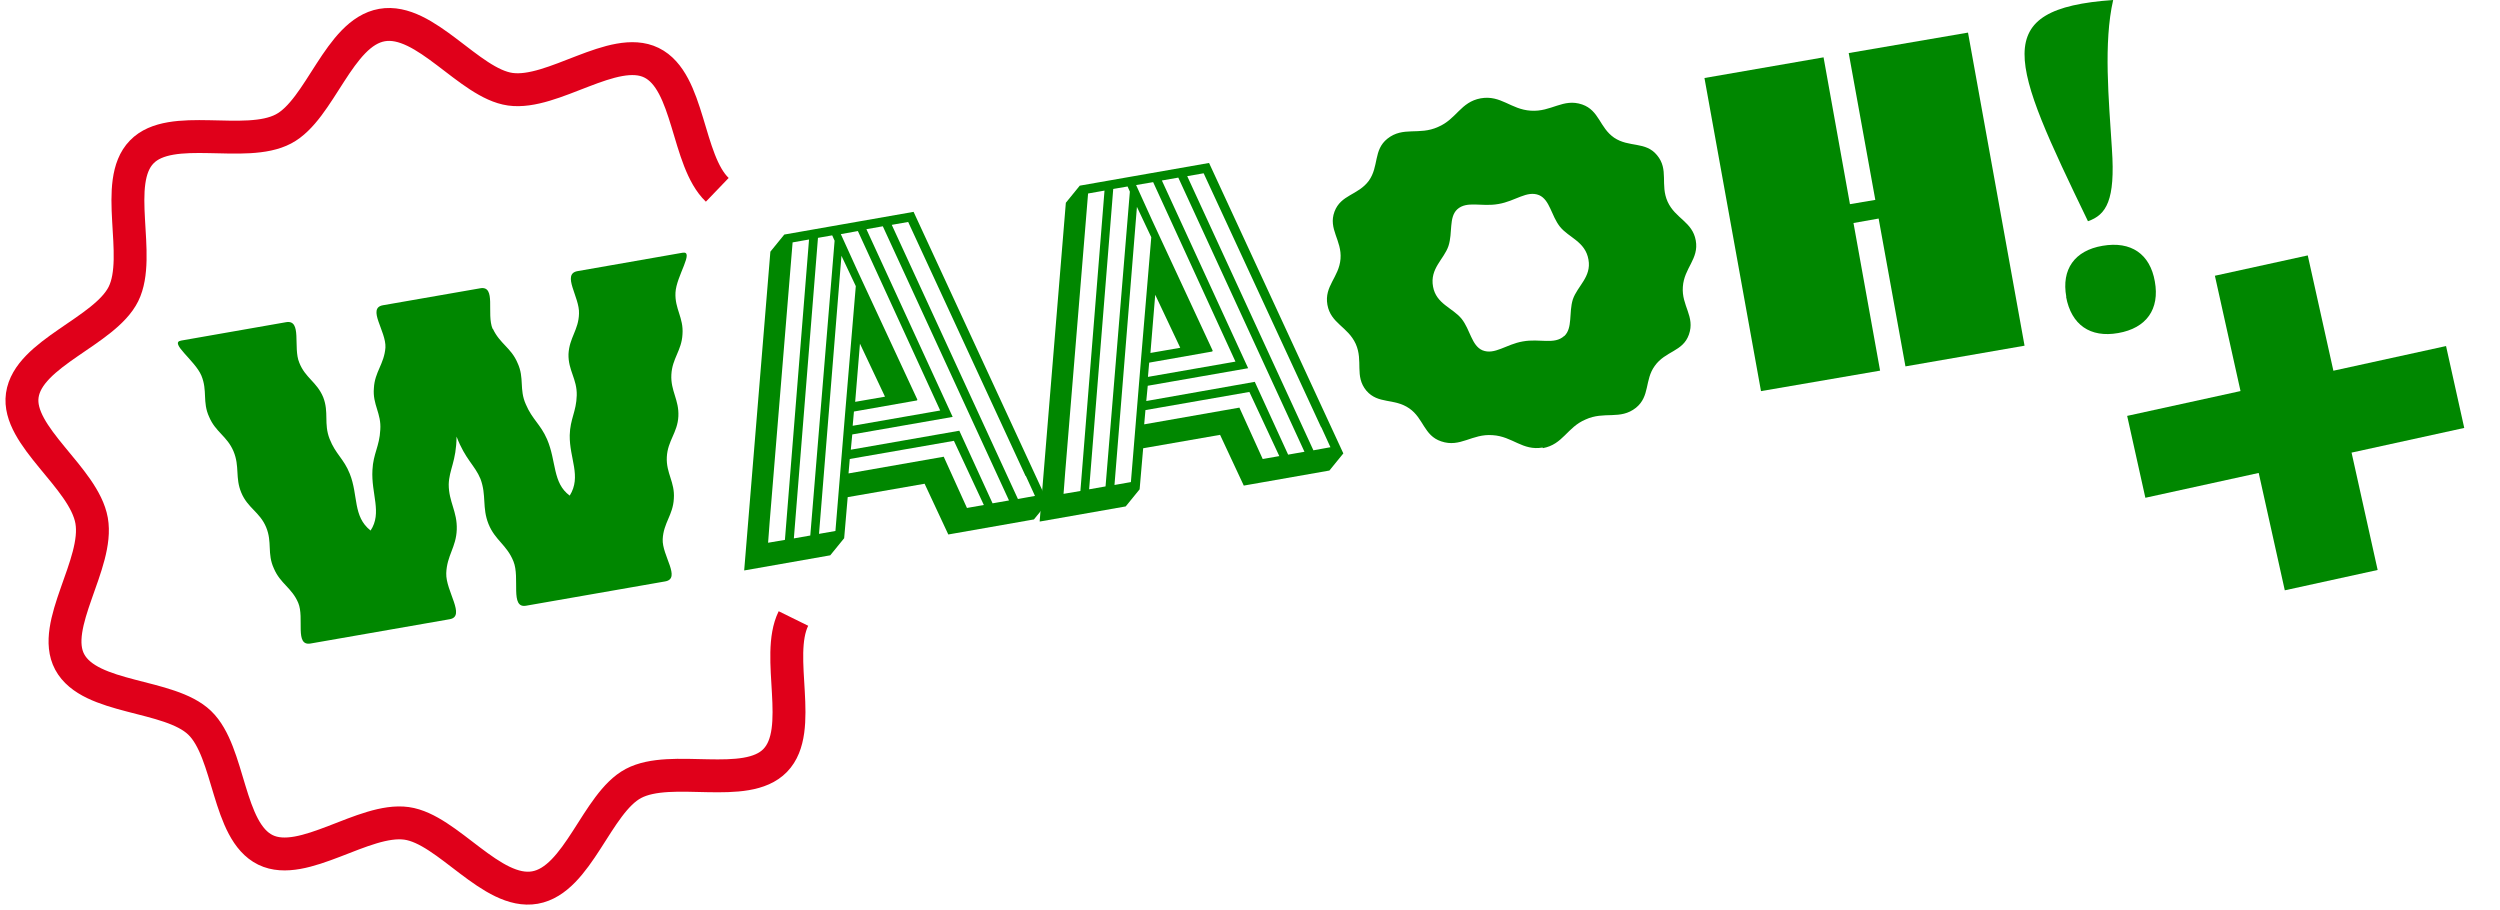
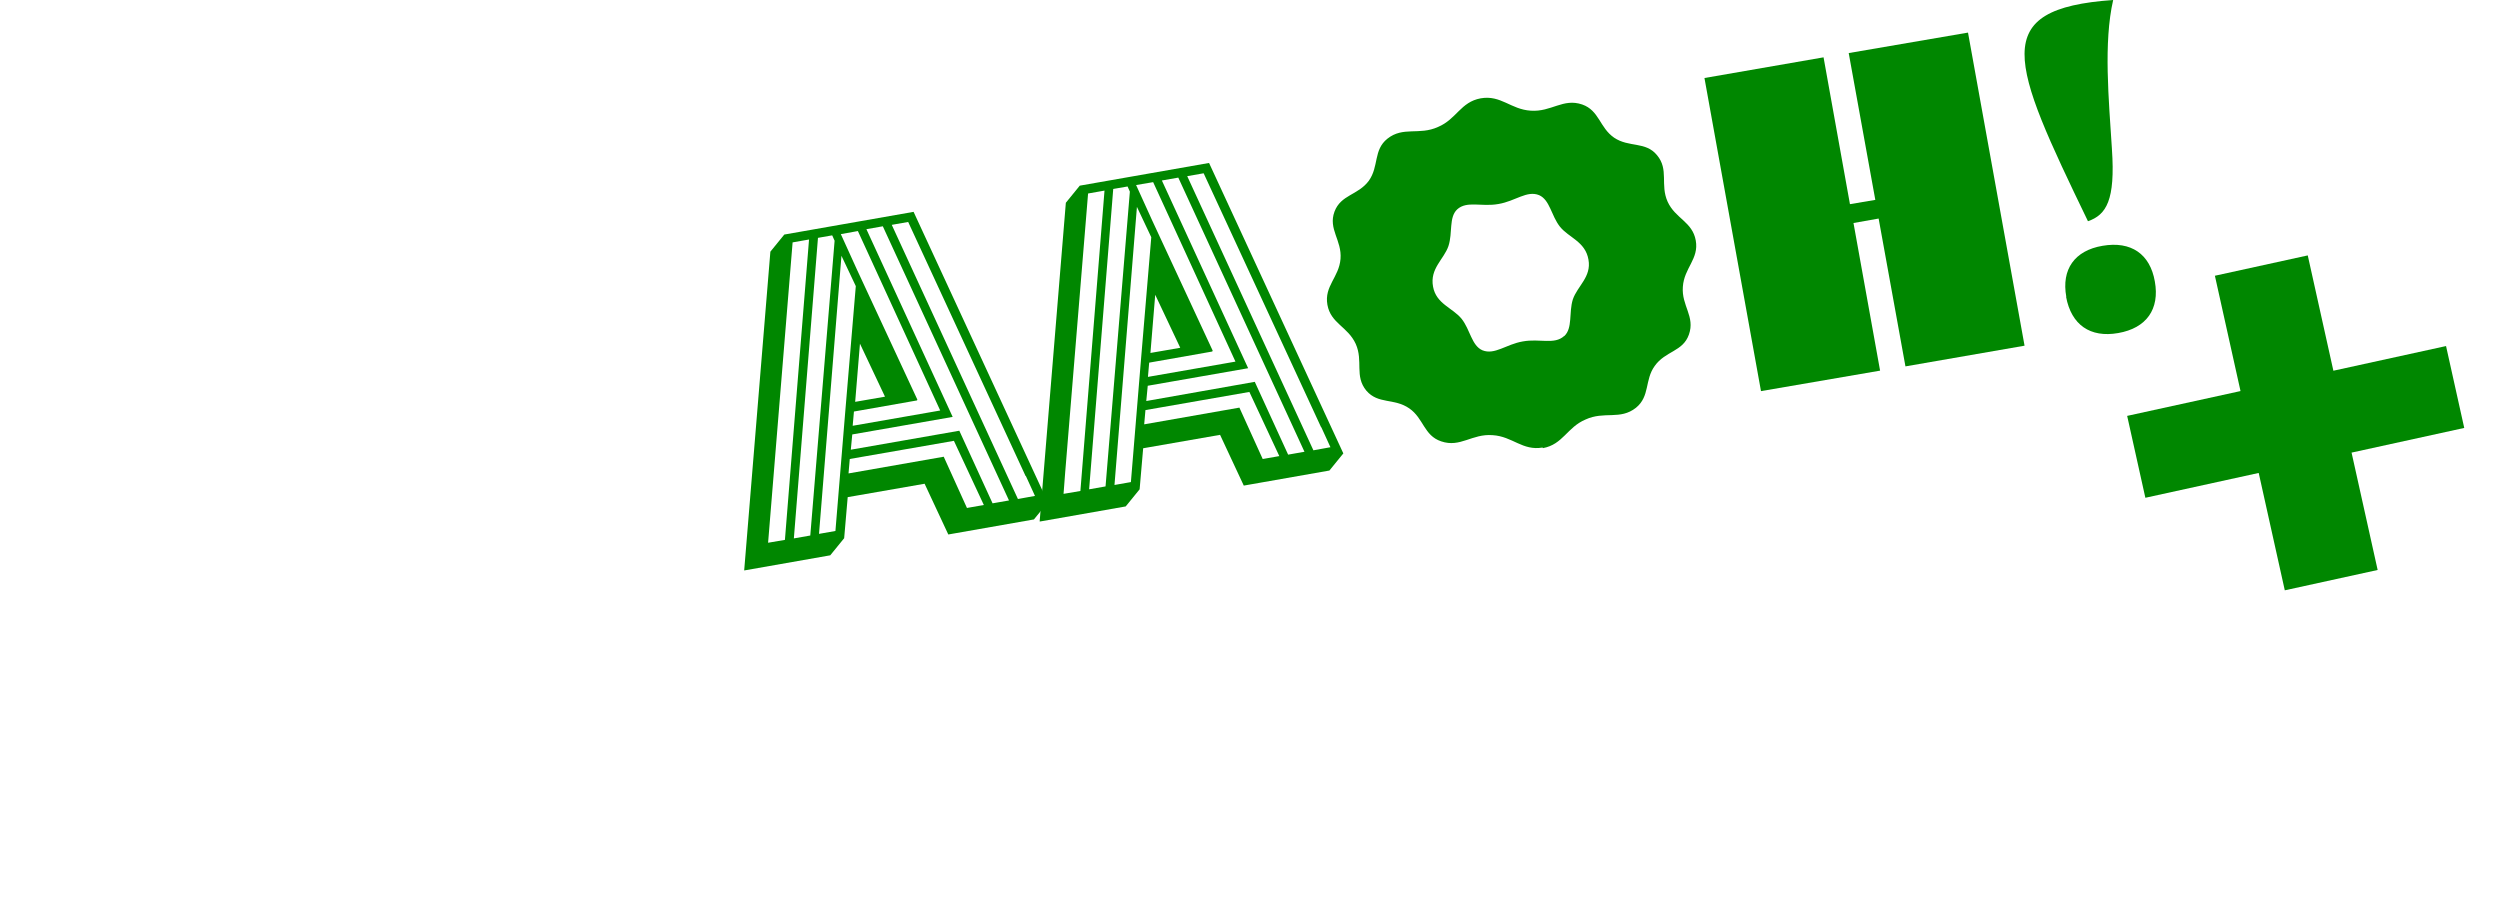
<svg xmlns="http://www.w3.org/2000/svg" width="228" height="83" viewBox="0 0 228 83" fill="none">
-   <path d="M65.415 17.312C62.621 14.629 62.904 7.425 59.412 5.718C55.958 4.03 50.428 8.682 46.54 8.138C42.783 7.613 38.782 1.591 34.837 2.285C30.892 2.979 29.212 9.995 25.852 11.759C22.38 13.597 15.585 11.102 12.923 13.86C10.224 16.636 12.98 23.315 11.262 26.804C9.563 30.237 2.58 32.188 2.032 36.053C1.504 39.786 7.657 43.556 8.355 47.477C9.054 51.398 4.561 57.026 6.355 60.365C8.204 63.817 15.434 63.254 18.208 65.918C21.002 68.601 20.718 75.804 24.21 77.511C27.665 79.2 33.195 74.547 37.083 75.091C40.839 75.617 44.841 81.639 48.786 80.945C52.731 80.25 54.411 73.234 57.77 71.452C61.243 69.614 68.038 72.109 70.7 69.351C73.399 66.575 70.643 59.896 72.361 56.407" stroke="#E0001A" stroke-width="3" stroke-miterlimit="10" />
-   <path d="M44.947 29.98C45.586 31.359 46.62 31.713 47.203 33.11C47.842 34.488 47.334 35.494 47.955 36.873C48.538 38.252 49.29 38.68 49.891 40.059C50.756 42.071 50.38 44.045 51.959 45.2C53.05 43.449 51.922 41.81 51.959 39.686C51.997 38.196 52.561 37.544 52.599 36.053C52.636 34.563 51.809 33.781 51.847 32.29C51.922 30.8 52.768 30.092 52.805 28.602C52.881 27.111 51.189 24.987 52.674 24.726L62.243 23.05C63.371 22.845 61.679 25.174 61.604 26.683C61.529 28.173 62.356 28.974 62.243 30.483C62.168 31.973 61.303 32.681 61.228 34.172C61.153 35.662 61.942 36.463 61.867 37.972C61.792 39.463 60.89 40.189 60.814 41.679C60.739 43.17 61.566 43.971 61.454 45.48C61.378 46.97 60.514 47.678 60.438 49.169C60.363 50.659 62.149 52.764 60.664 53.025L47.974 55.242C46.488 55.503 47.447 52.708 46.827 51.199C46.225 49.69 45.154 49.281 44.552 47.79C43.95 46.281 44.383 45.182 43.819 43.673C43.292 42.406 42.446 41.922 41.638 39.817C41.619 42.071 40.961 42.816 40.923 44.176C40.923 45.778 41.713 46.654 41.657 48.293C41.6 49.914 40.754 50.659 40.698 52.28C40.642 53.901 42.503 56.211 41.017 56.472L28.327 58.688C26.842 58.949 27.782 56.36 27.199 54.981C26.616 53.603 25.564 53.23 24.981 51.851C24.341 50.473 24.849 49.467 24.266 48.069C23.683 46.691 22.593 46.337 22.01 44.94C21.427 43.561 21.879 42.555 21.296 41.158C20.713 39.779 19.66 39.407 19.077 38.028C18.438 36.65 18.946 35.644 18.363 34.246C17.78 32.868 15.392 31.247 16.52 31.061L26.09 29.384C27.575 29.123 26.71 31.694 27.293 33.073C27.838 34.47 28.891 34.824 29.474 36.221C30.019 37.618 29.512 38.624 30.057 40.022C30.602 41.419 31.354 41.829 31.899 43.207C32.689 45.182 32.163 47.101 33.798 48.386C34.87 46.766 33.836 45.033 33.967 42.853C34.042 41.363 34.607 40.711 34.682 39.202C34.795 37.693 33.967 36.91 34.099 35.401C34.174 33.911 35.039 33.203 35.152 31.694C35.227 30.204 33.441 28.099 34.926 27.838L43.8 26.291C45.285 26.03 44.345 28.62 44.928 29.999L44.947 29.98Z" fill="#008700" />
-   <path d="M93.537 43.421L82.826 20.243L81.329 20.506L92.835 45.509L94.389 45.227L93.555 43.402L93.537 43.421ZM80.703 36.159L78.428 31.343L77.992 36.648L80.703 36.178V36.159ZM83.679 36.46H83.641V36.517L77.879 37.532L77.765 38.831L85.746 37.438L78.239 21.071L76.684 21.353L78.163 24.608L83.679 36.479V36.46ZM90.522 45.904L92.02 45.641L80.513 20.638L79.016 20.902L86.883 38.022L77.727 39.621L77.594 41.013L87.49 39.282L90.522 45.904ZM88.229 46.318L89.726 46.055L86.997 40.204L77.499 41.859L77.386 43.176L86.068 41.653L88.191 46.337L88.229 46.318ZM74.694 48.689L76.191 48.425L77.082 37.608L78.049 26.094L76.741 23.328L74.694 48.689ZM75.888 21.466L74.599 21.692L72.4 49.102L73.898 48.839L76.116 21.955L75.907 21.485L75.888 21.466ZM71.585 49.234L73.784 21.842L72.286 22.106L70.201 47.503L70.05 49.498L71.604 49.234H71.585ZM67.87 52.019L70.258 22.952L71.528 21.391L83.319 19.321L95.565 45.81L94.295 47.372L86.485 48.745L84.324 44.117L77.31 45.34L76.988 49.084L75.718 50.645L67.907 52.019H67.87Z" fill="#008700" />
+   <path d="M93.537 43.421L82.826 20.243L81.329 20.506L92.835 45.509L94.389 45.227L93.555 43.402L93.537 43.421ZM80.703 36.159L78.428 31.343L77.992 36.648L80.703 36.178V36.159ZM83.679 36.46H83.641V36.517L77.879 37.532L77.765 38.831L85.746 37.438L78.239 21.071L76.684 21.353L78.163 24.608L83.679 36.479V36.46ZM90.522 45.904L92.02 45.641L80.513 20.638L79.016 20.902L86.883 38.022L77.727 39.621L77.594 41.013L87.49 39.282L90.522 45.904ZM88.229 46.318L89.726 46.055L86.997 40.204L77.499 41.859L77.386 43.176L86.068 41.653L88.191 46.337L88.229 46.318ZM74.694 48.689L76.191 48.425L77.082 37.608L78.049 26.094L76.741 23.328L74.694 48.689ZM75.888 21.466L74.599 21.692L72.4 49.102L73.898 48.839L76.116 21.955L75.907 21.485L75.888 21.466ZM71.585 49.234L73.784 21.842L72.286 22.106L70.05 49.498L71.604 49.234H71.585ZM67.87 52.019L70.258 22.952L71.528 21.391L83.319 19.321L95.565 45.81L94.295 47.372L86.485 48.745L84.324 44.117L77.31 45.34L76.988 49.084L75.718 50.645L67.907 52.019H67.87Z" fill="#008700" />
  <path d="M120.483 38.962L109.773 15.803L108.275 16.066L119.782 41.069L121.336 40.787L120.502 38.962H120.483ZM107.631 31.7L105.356 26.884L104.92 32.189L107.631 31.719V31.7ZM110.607 32.001H110.569V32.057L104.806 33.073L104.693 34.372L112.673 32.979L105.167 16.612L103.612 16.875L105.091 20.13L110.607 32.001ZM117.469 41.464L118.967 41.201L107.46 16.198L105.963 16.461L113.83 33.581L104.674 35.181L104.541 36.573L114.436 34.823L117.469 41.445V41.464ZM115.176 41.859L116.673 41.596L113.943 35.745L104.465 37.4L104.351 38.699L113.033 37.175L115.157 41.859H115.176ZM101.641 44.23L103.138 43.966L104.029 33.149L104.996 21.635L103.688 18.869L101.641 44.23ZM102.835 17.007L101.527 17.233L99.328 44.625L100.826 44.361L103.043 17.477L102.835 17.007ZM98.532 44.775L100.731 17.383L99.233 17.647L97.148 43.044L96.996 45.039L98.551 44.775H98.532ZM94.816 47.56L97.205 18.493L98.475 16.932L110.266 14.862L122.512 41.351L121.242 42.913L113.432 44.286L111.271 39.658L104.257 40.881L103.934 44.625L102.664 46.186L94.854 47.56H94.816Z" fill="#008700" />
  <path d="M142.664 30.649C143.443 29.917 143.063 28.526 143.443 27.305C143.861 26.084 145.153 25.257 144.868 23.679C144.583 22.025 143.082 21.687 142.265 20.672C141.467 19.658 141.353 18.23 140.365 17.797C139.243 17.346 138.217 18.342 136.659 18.605C135.101 18.887 133.79 18.286 132.897 19.094C132.118 19.827 132.498 21.217 132.099 22.439C131.681 23.66 130.389 24.486 130.693 26.14C130.978 27.718 132.46 28.057 133.296 29.071C134.094 30.086 134.208 31.514 135.196 31.946C136.317 32.397 137.343 31.401 138.882 31.138C140.441 30.856 141.752 31.457 142.645 30.649H142.664ZM140.688 40.815C138.844 41.134 137.951 39.8 136.127 39.687C134.246 39.537 133.182 40.852 131.434 40.251C129.856 39.725 129.837 38.147 128.526 37.245C127.139 36.286 125.695 36.888 124.612 35.629C123.51 34.295 124.346 32.942 123.643 31.364C122.921 29.785 121.363 29.503 121.059 27.794C120.755 26.084 122.123 25.294 122.256 23.603C122.389 21.912 121.116 20.898 121.705 19.301C122.294 17.741 123.852 17.816 124.84 16.482C125.771 15.167 125.239 13.682 126.531 12.649C127.975 11.503 129.419 12.367 131.149 11.578C132.84 10.864 133.201 9.304 135.044 8.966C136.887 8.647 137.78 9.981 139.605 10.094C141.486 10.225 142.55 8.929 144.298 9.53C145.856 10.075 145.875 11.634 147.205 12.555C148.573 13.476 150.075 12.874 151.12 14.152C152.222 15.467 151.386 16.839 152.089 18.399C152.792 19.939 154.35 20.221 154.654 21.931C154.958 23.622 153.59 24.43 153.476 26.159C153.343 27.887 154.616 28.864 154.027 30.518C153.476 32.078 151.88 32.002 150.911 33.374C149.98 34.652 150.493 36.136 149.2 37.188C147.756 38.334 146.312 37.47 144.602 38.259C142.911 38.973 142.55 40.533 140.707 40.871L140.688 40.815Z" fill="#008700" />
  <path d="M155.446 7.115L166.308 5.229L168.715 18.619L171.028 18.23L168.602 4.84L179.482 2.973L184.639 31.527L173.777 33.414L171.331 19.932L169.038 20.338L171.464 33.802L160.602 35.67L155.446 7.115Z" fill="#008700" />
  <path d="M192.607 13.6C192.93 18.27 192.094 19.596 190.422 20.175C183.354 5.548 181.302 0.803 192.721 0C191.828 3.904 192.322 9.079 192.607 13.581V13.6ZM188.446 27.069C187.99 24.566 189.206 22.847 191.752 22.417C194.355 21.969 196.084 23.165 196.521 25.668C196.977 28.19 195.761 29.927 193.177 30.375C190.631 30.824 188.902 29.628 188.427 27.069H188.446Z" fill="#008700" />
  <path d="M208.373 53.837L205.994 43.133L195.657 45.397L193.997 37.929L204.335 35.665L201.998 25.148L210.467 23.293L212.804 33.81L223.079 31.56L224.739 39.028L214.463 41.278L216.842 51.982L208.373 53.837Z" fill="#008700" />
</svg>